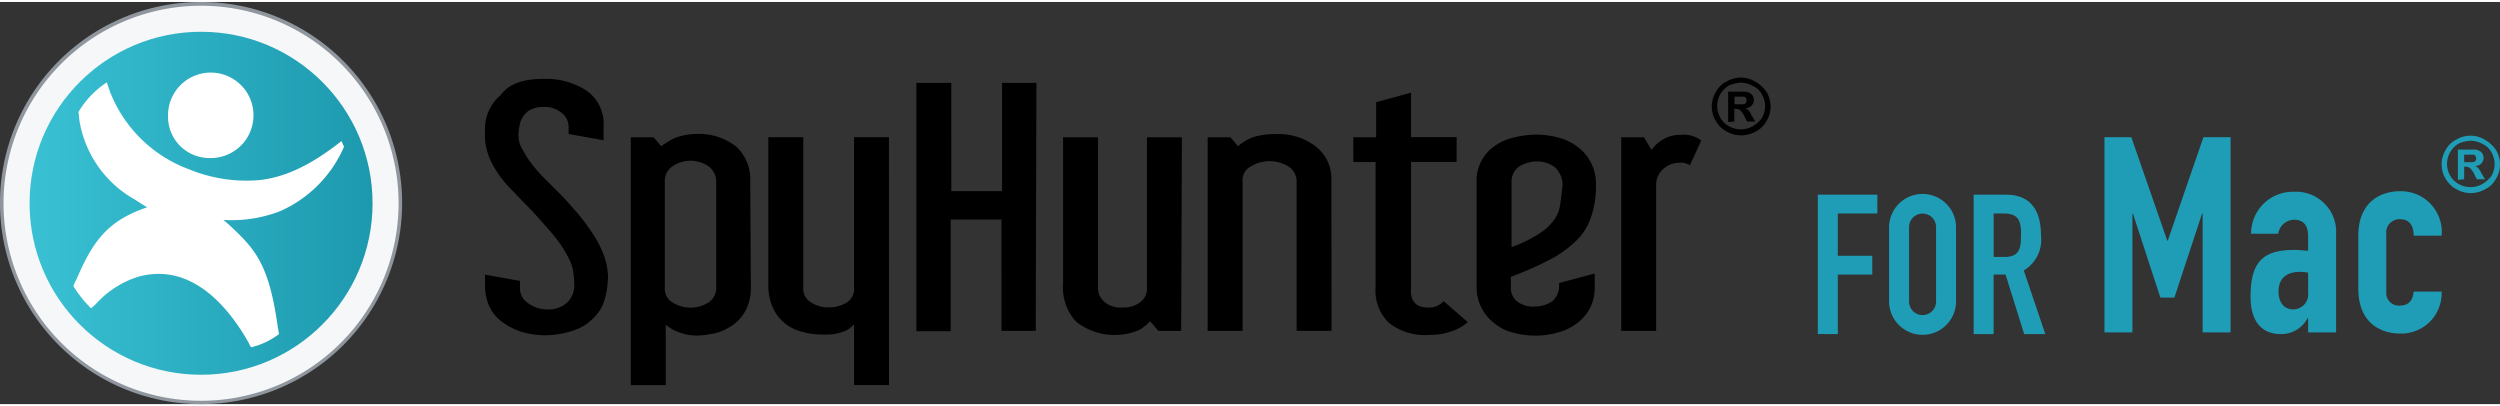
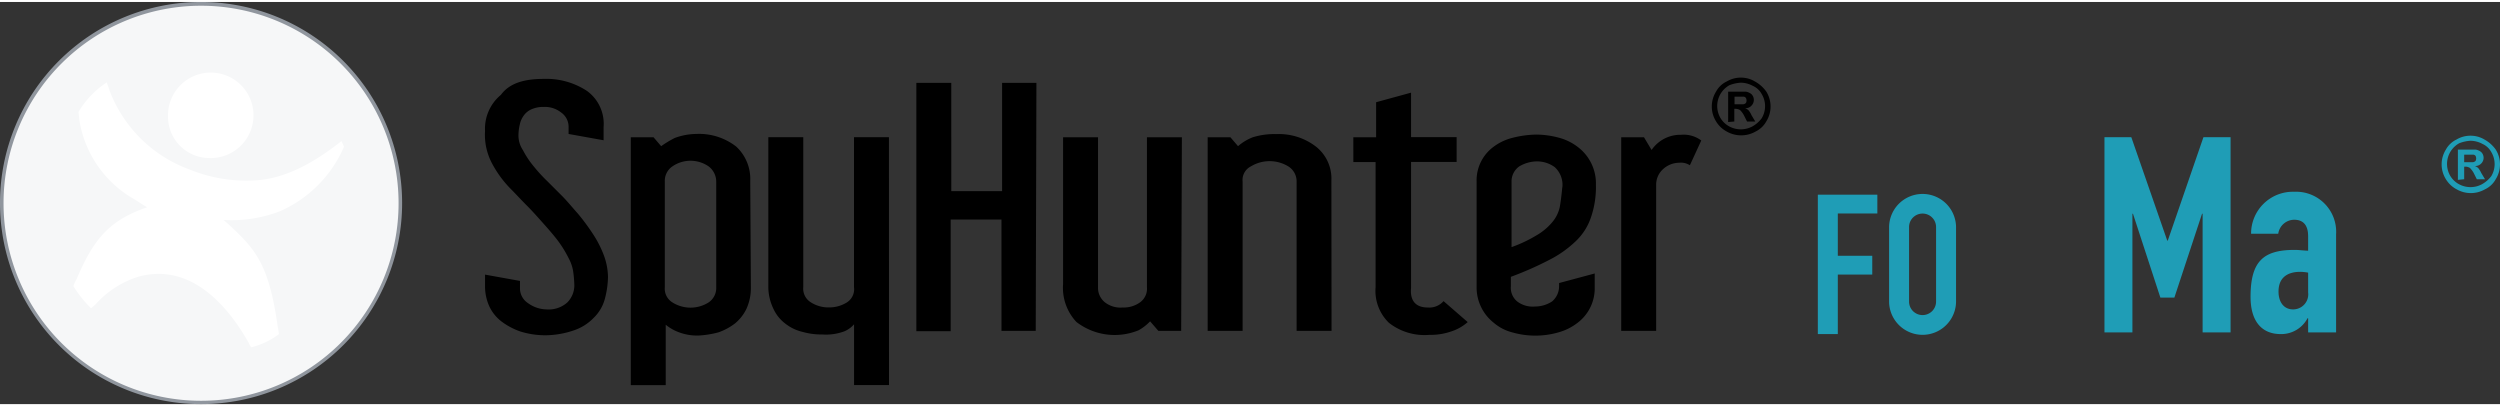
<svg xmlns="http://www.w3.org/2000/svg" width="197" height="32" viewBox="0 0 211.375 34">
  <rect x="0" y="0" width="211.375" height="34" fill="#333333" stroke="none" />
  <defs>
    <linearGradient id="linear-gradient" x1="2.5" y1="17.018" x2="31.5" y2="17.018" gradientUnits="userSpaceOnUse">
      <stop offset="0" stop-color="#39c1d3" />
      <stop offset="1" stop-color="#1d99ae" />
    </linearGradient>
  </defs>
  <g id="图层_2" data-name="图层 2">
    <g id="Layer_1" data-name="Layer 1">
      <path d="M147.187,6.394a2.299,2.299,0,0,1,1.182.321,2.896,2.896,0,0,1,.97.86,2.382,2.382,0,0,1,0,2.524,2.074,2.074,0,0,1-.912.86,2.466,2.466,0,0,1-2.421,0,2.35,2.35,0,0,1-.912-.86,2.382,2.382,0,0,1,0-2.524,2.003,2.003,0,0,1,.912-.86,2.331,2.331,0,0,1,1.182-.321Zm0,.43a3.121,3.121,0,0,0-.963.212,2.016,2.016,0,0,0-.809,2.684,1.926,1.926,0,0,0,.809.809,2.061,2.061,0,0,0,1.926,0,2.472,2.472,0,0,0,.803-.7,1.978,1.978,0,0,0,0-2.042,1.573,1.573,0,0,0-.751-.694,2.183,2.183,0,0,0-1.021-.27Zm-1.072,3.326V7.582h1.49a.995.995,0,0,1,.482.212.687.687,0,0,1,0,.97h0a.642.642,0,0,1-.533.212,1.175,1.175,0,0,1,.27.167,1.611,1.611,0,0,1,.263.424l.321.539h-.694l-.218-.43a1.811,1.811,0,0,0-.372-.533.719.719,0,0,0-.379-.109h-.109v1.072ZM146.654,8.648h.751a.398.398,0,0,0,.212-.109.449.449,0,0,0,0-.424.257.257,0,0,0-.212-.109h-.751ZM45.98,6.503A6.235,6.235,0,0,1,49.634,7.524a3.435,3.435,0,0,1,1.4,3.057v1.111l-2.96-.533v-.642a1.477,1.477,0,0,0-.642-1.182,2.209,2.209,0,0,0-1.451-.462,2.447,2.447,0,0,0-1.072.212,1.592,1.592,0,0,0-.642.539,1.926,1.926,0,0,0-.321.751,3.897,3.897,0,0,0-.109.86,2.196,2.196,0,0,0,.372,1.284,7.603,7.603,0,0,0,.918,1.381A13.699,13.699,0,0,0,46.308,15.185l1.182,1.182c.482.482.912,1.021,1.393,1.554A18.34,18.34,0,0,1,50.116,19.59a9.092,9.092,0,0,1,.918,1.772,5.509,5.509,0,0,1,.372,1.881,7.706,7.706,0,0,1-.27,1.875,3.467,3.467,0,0,1-.912,1.56,4.174,4.174,0,0,1-1.663,1.072,7.558,7.558,0,0,1-2.472.43,7.064,7.064,0,0,1-2.093-.321,5.734,5.734,0,0,1-1.612-.86,3.442,3.442,0,0,1-1.021-1.284,4.135,4.135,0,0,1-.353-1.586V23.051l2.954.533v.642a1.49,1.49,0,0,0,.674,1.233,2.735,2.735,0,0,0,1.56.533,2.363,2.363,0,0,0,1.772-.591,2.061,2.061,0,0,0,.591-1.445,9.986,9.986,0,0,0-.109-1.239,3.551,3.551,0,0,0-.379-1.066,9.683,9.683,0,0,0-.97-1.554c-.379-.488-.803-.97-1.233-1.451s-.86-.97-1.342-1.451-.918-.963-1.348-1.393a9.189,9.189,0,0,1-1.605-2.203,5.137,5.137,0,0,1-.565-2.684,3.718,3.718,0,0,1,1.342-3.063C43.097,6.837,44.368,6.503,45.98,6.503ZM63.485,24.117a4.238,4.238,0,0,1-.372,1.824A3.654,3.654,0,0,1,62.143,27.18a5.047,5.047,0,0,1-1.393.751,8.155,8.155,0,0,1-1.67.27,4.328,4.328,0,0,1-1.663-.27,3.853,3.853,0,0,1-1.13-.642v5.105H53.333V11.441h1.926l.642.751a8.669,8.669,0,0,1,1.162-.7,5.407,5.407,0,0,1,1.804-.334,5.099,5.099,0,0,1,3.384,1.072,3.731,3.731,0,0,1,1.182,2.902ZM60.557,15.185a1.618,1.618,0,0,0-.642-1.284,2.697,2.697,0,0,0-3.063,0,1.47,1.47,0,0,0-.642,1.284V24.117a1.361,1.361,0,0,0,.642,1.284,2.87,2.87,0,0,0,3.063,0,1.47,1.47,0,0,0,.642-1.284ZM75.165,32.388H72.211V27.251a2.292,2.292,0,0,1-.809.591,4.456,4.456,0,0,1-1.881.27,5.831,5.831,0,0,1-1.663-.218,3.705,3.705,0,0,1-1.451-.694,3.249,3.249,0,0,1-.995-1.22,4.341,4.341,0,0,1-.45-1.804V11.435h2.954V24.111a1.355,1.355,0,0,0,.642,1.284,2.761,2.761,0,0,0,1.554.43,2.819,2.819,0,0,0,1.503-.43,1.323,1.323,0,0,0,.591-1.284V11.435h2.954Zm12.406-4.578h-2.896V18.396H80.379V27.835H77.477V6.837h2.954V15.994h4.296V6.837H87.629Zm12.297,0h-1.926l-.7-.809a4.187,4.187,0,0,1-.963.751,5.31,5.31,0,0,1-5.265-.694,4.212,4.212,0,0,1-1.13-3.211v-12.406h2.954V24.117a1.567,1.567,0,0,0,.591,1.284,2.151,2.151,0,0,0,1.503.43,2.344,2.344,0,0,0,1.451-.43,1.419,1.419,0,0,0,.591-1.284V11.441h2.954Zm12.714,0h-2.954V15.185a1.49,1.49,0,0,0-.7-1.284,3.05,3.05,0,0,0-3.166,0,1.284,1.284,0,0,0-.7,1.284V27.809h-2.954v-16.368h1.926l.642.751a4.213,4.213,0,0,1,1.239-.751,6.1,6.1,0,0,1,1.984-.27A5.137,5.137,0,0,1,111.285,12.244a3.442,3.442,0,0,1,1.284,2.851Zm8.129-1.978a1.599,1.599,0,0,0,1.342-.539l2.042,1.772a3.904,3.904,0,0,1-1.451.809,5.214,5.214,0,0,1-1.772.27,4.883,4.883,0,0,1-3.442-1.021,3.763,3.763,0,0,1-1.124-3.012V13.535h-1.881V11.441h1.926V8.475l2.954-.809v3.763h3.853v2.093h-3.853v10.653C119.203,25.247,119.691,25.832,120.712,25.832Zm14.121-1.714a3.641,3.641,0,0,1-1.445,3.005,4.649,4.649,0,0,1-1.612.809,7.063,7.063,0,0,1-3.923,0,3.853,3.853,0,0,1-1.554-.809,3.795,3.795,0,0,1-1.451-3.005V15.185a3.519,3.519,0,0,1,1.451-2.954,4.437,4.437,0,0,1,1.605-.751,8.739,8.739,0,0,1,1.991-.27,7.545,7.545,0,0,1,1.926.27,4.495,4.495,0,0,1,1.612.803,3.853,3.853,0,0,1,1.503,3.172,7.911,7.911,0,0,1-.43,2.787,4.938,4.938,0,0,1-1.284,1.991,9.266,9.266,0,0,1-2.203,1.56,28.016,28.016,0,0,1-3.275,1.445v.796a1.496,1.496,0,0,0,.533,1.284,2.151,2.151,0,0,0,1.503.43,2.633,2.633,0,0,0,1.451-.43,1.676,1.676,0,0,0,.591-1.284v-.27l3.012-.809V24.117Zm-2.735-8.438a2.023,2.023,0,0,0-.642-1.714,2.53,2.53,0,0,0-1.503-.488,2.979,2.979,0,0,0-1.509.43,1.554,1.554,0,0,0-.642,1.284v5.535a11.56,11.56,0,0,0,2.151-1.021,4.957,4.957,0,0,0,1.284-1.079,2.928,2.928,0,0,0,.642-1.284c.103-.591.161-1.13.212-1.67Zm10.024-4.45a2.466,2.466,0,0,1,1.721.482l-.963,2.093a1.4,1.4,0,0,0-.918-.212,2.042,2.042,0,0,0-1.342.533,1.766,1.766,0,0,0-.591,1.342V27.809h-2.954v-16.368h1.926l.642,1.072a2.947,2.947,0,0,1,2.511-1.284Z" />
      <path id="boarder-2" d="M17.053,34a17,17,0,1,0-.107,0Z" style="fill:#90969e" />
      <path id="outer_frame-2" data-name="outer frame-2" d="M17.053,33.718a16.7,16.7,0,1,0-.107,0Z" style="fill:#f6f7f8" />
-       <circle cx="17" cy="17.018" r="14.5" style="fill:url(#linear-gradient)" />
      <path id="ESG_man-2" data-name="ESG man-2" d="M21.244,29.196a6.375,6.375,0,0,0,2.347-1.12c-.047-.21-.047-.37-.104-.58-.747-5.387-1.92-6.614-4.161-8.695l-.427-.373a11.344,11.344,0,0,0,4.8-.747,10.518,10.518,0,0,0,5.388-5.441l-.213-.48c-2.507,1.974-4.747,3.094-7.041,3.307a12.712,12.712,0,0,1-5.814-.907,11.4,11.4,0,0,1-6.775-6.724c-.053-.213-.16-.427-.213-.64a7.707,7.707,0,0,0-2.4,2.507c.053.267.053.587.107.853a9.388,9.388,0,0,0,4.321,6.348c.48.267.907.587,1.387.853-3.307,1.12-4.587,2.827-5.974,6.081a2.866,2.866,0,0,0-.267.587,9.981,9.981,0,0,0,1.493,1.871l.373-.32a8.077,8.077,0,0,1,3.627-2.347c4.267-1.174,7.414,2.187,9.335,5.6A1.345,1.345,0,0,0,21.244,29.196Zm-3.411-15.999a3.614,3.614,0,1,0-3.628-3.6l0.0.022h0a3.5,3.5,0,0,0,3.414,3.574Z" style="fill:#fff" />
      <path d="M158.73,16.293v1.589h-3.343v3.576h2.913v1.589h-2.913v5.032h-1.689V16.293Z" style="fill:#1f9db6" />
      <path d="M165.384,25.364a2.831,2.831,0,0,1-5.661,0V19.008a2.831,2.831,0,0,1,5.661,0Zm-3.973-.034a1.142,1.142,0,1,0,2.284,0v-6.29a1.142,1.142,0,1,0-2.284-.017Z" style="fill:#1f9db6" />
-       <path d="M169.621,16.293c1.837,0,2.946,1.059,2.946,3.46a3.018,3.018,0,0,1-1.457,2.946l1.821,5.38h-1.788l-1.572-5.032h-1.01v5.032H166.873V16.293Zm-1.059,5.264h.91c.844,0,1.341-.282,1.391-1.358,0-.165.016-.348.016-.53,0-1.043-.132-1.788-1.457-1.788h-.86Z" style="fill:#1f9db6" />
      <path d="M180.203,11.434l3.037,8.74h.047l3.013-8.74h2.295V27.939h-2.364V17.901h-.047l-2.341,7.094H182.66l-2.318-7.094h-.046v10.038h-2.364V11.434Z" style="fill:#1f9db6" />
      <path d="M197.517,27.939h-2.364V26.734h-.047a2.514,2.514,0,0,1-2.272,1.345c-1.553,0-2.55-1.02-2.55-3.153,0-3.037,1.113-3.964,3.732-3.964.371,0,.603.046,1.136.069V19.803c0-.765-.278-1.391-1.182-1.391a1.375,1.375,0,0,0-1.345,1.182h-2.295a3.532,3.532,0,0,1,3.639-3.547,3.389,3.389,0,0,1,3.547,3.617Zm-2.364-3.385v-1.669a3.707,3.707,0,0,0-.672-.069c-.927,0-1.832.371-1.832,1.669,0,.904.464,1.507,1.229,1.507A1.277,1.277,0,0,0,195.153,24.555Z" style="fill:#1f9db6" />
-       <path d="M204.076,19.756c0-.951-.44-1.391-1.159-1.391a1.13,1.13,0,0,0-1.159,1.275V24.555a1.06,1.06,0,0,0,1.159,1.113c.742,0,1.09-.441,1.159-1.182h2.365a3.416,3.416,0,0,1-3.524,3.547c-1.344,0-3.523-.649-3.523-3.825V19.779c0-2.828,1.831-3.778,3.523-3.778a3.448,3.448,0,0,1,3.524,3.755Z" style="fill:#1f9db6" />
      <path id="路径_21" data-name="路径 21" d="M208.881,11.306a2.283,2.283,0,0,1,1.173.319,2.891,2.891,0,0,1,.96.853,2.363,2.363,0,0,1,0,2.507,2.006,2.006,0,0,1-.907.853,2.411,2.411,0,0,1-2.4,0,2.326,2.326,0,0,1-.907-.853,2.363,2.363,0,0,1,0-2.507,2.006,2.006,0,0,1,.907-.853,2.283,2.283,0,0,1,1.173-.319Zm0,.427a3.131,3.131,0,0,0-.96.214,2.001,2.001,0,0,0-.8,2.667,1.931,1.931,0,0,0,.8.8,2.041,2.041,0,0,0,1.92,0,2.502,2.502,0,0,0,.8-.693,1.977,1.977,0,0,0,0-2.027,1.6,1.6,0,0,0-.747-.693,2.177,2.177,0,0,0-1.013-.267Zm-1.067,3.307v-2.561h1.494a1.003,1.003,0,0,1,.48.214.677.677,0,0,1,.003.958l-.003.003h0a.688.688,0,0,1-.533.214,1.222,1.222,0,0,1,.267.16,1.849,1.849,0,0,1,.267.427l.319.533h-.693l-.214-.427a1.849,1.849,0,0,0-.374-.533.757.757,0,0,0-.374-.106h-.106v1.065Zm.533-1.494h.747a.406.406,0,0,0,.214-.106.464.464,0,0,0,0-.427.277.277,0,0,0-.214-.106h-.747Z" style="fill:#1f9db6" />
    </g>
  </g>
</svg>